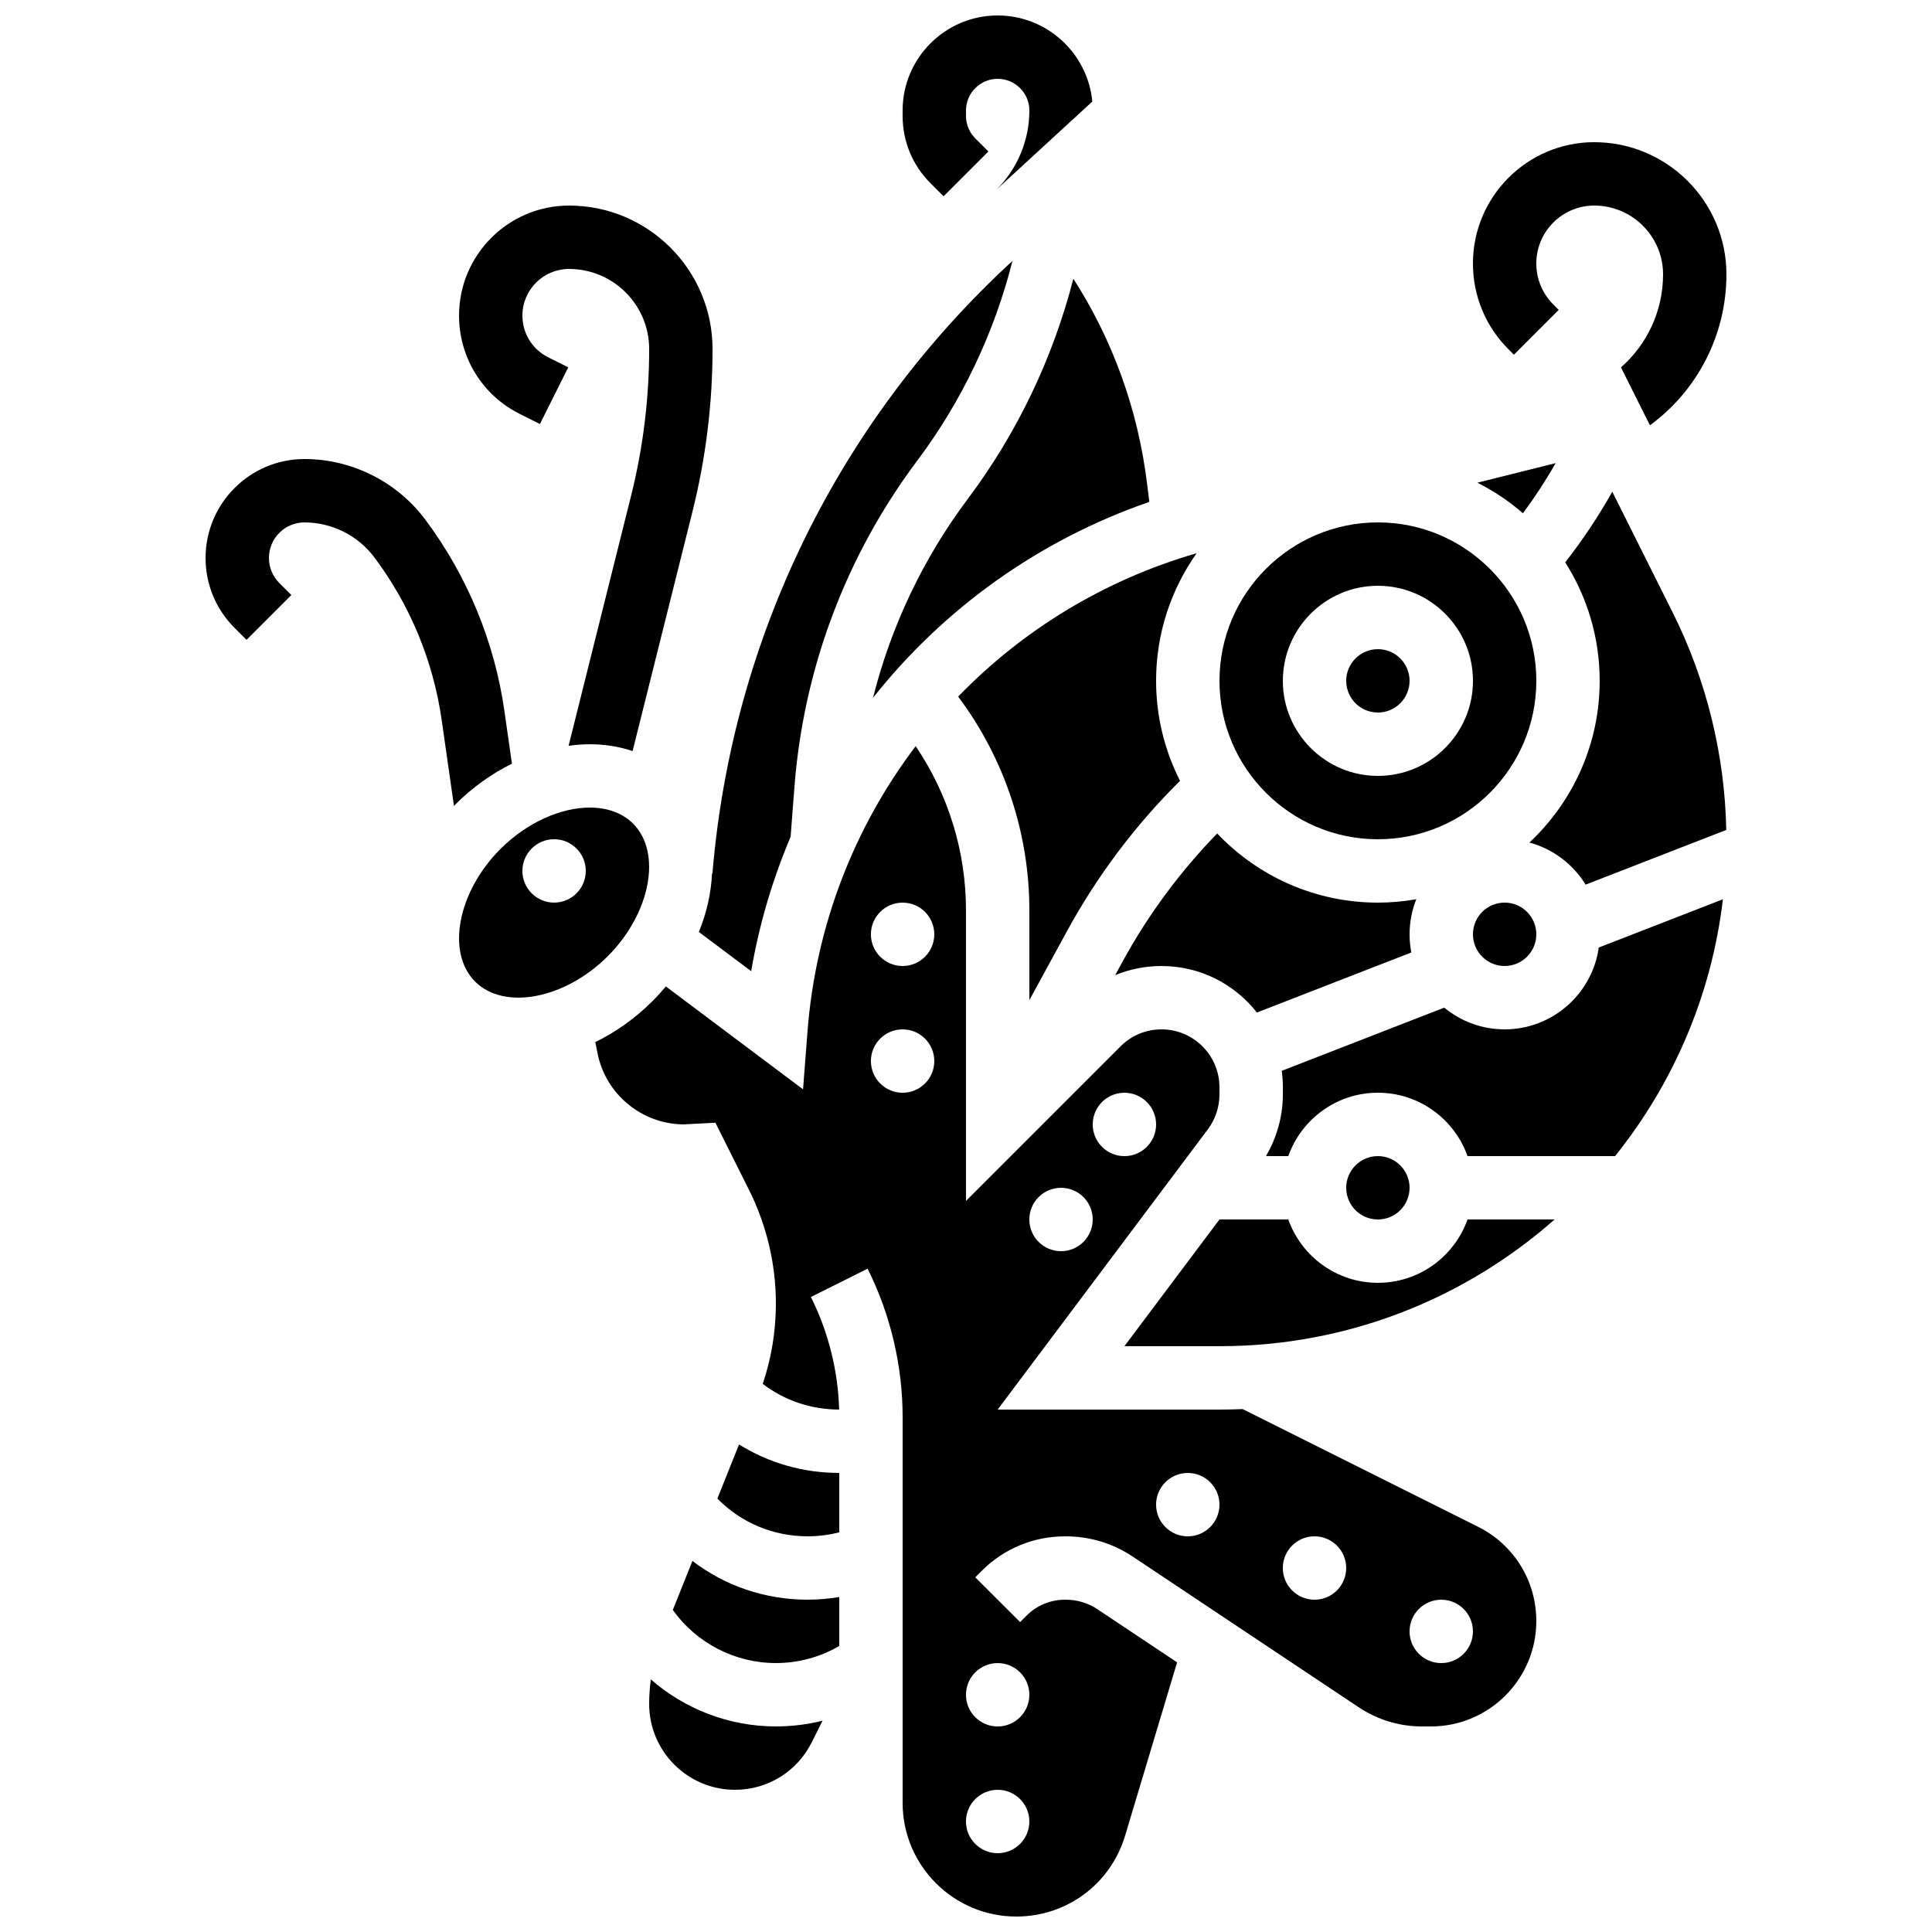
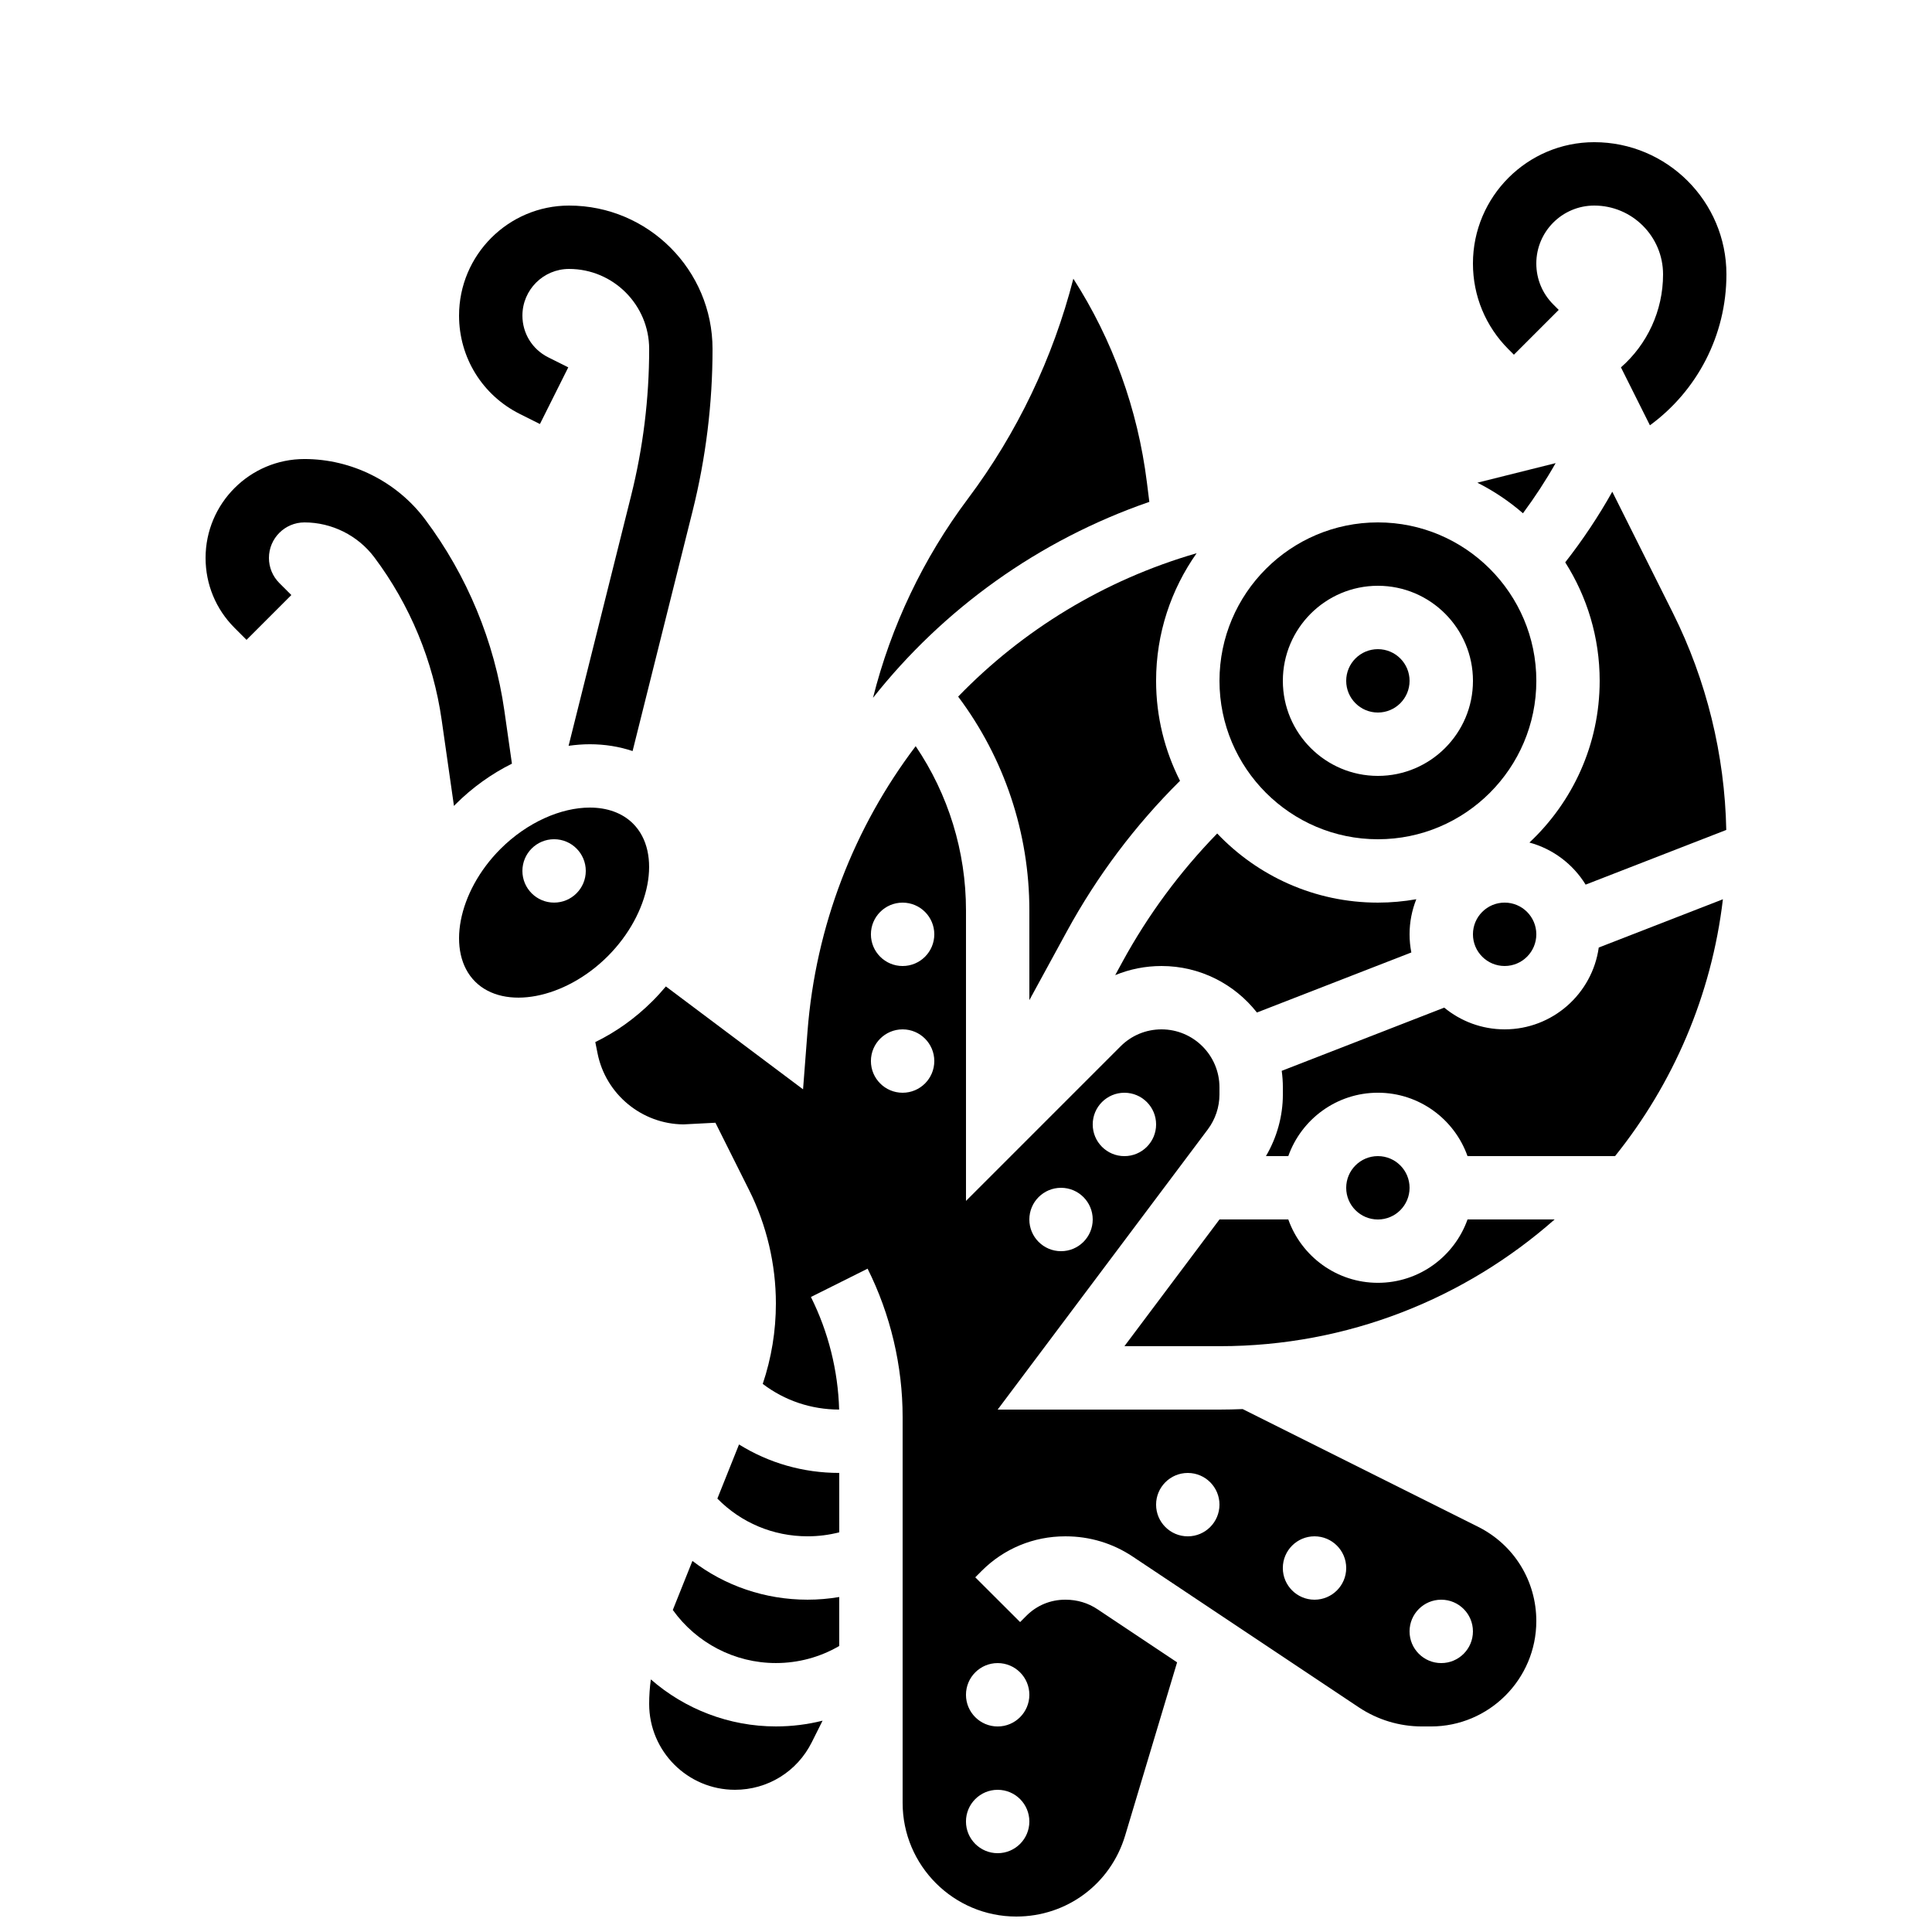
<svg xmlns="http://www.w3.org/2000/svg" width="800px" height="800px" version="1.1" viewBox="144 144 512 512">
  <defs>
    <clipPath id="b">
      <path d="m383 148.09h51v48.906h-51z" />
    </clipPath>
    <clipPath id="a">
      <path d="m301 341h251v310.9h-251z" />
    </clipPath>
  </defs>
  <path d="m545.2 238 11.875-11.875-1.441-1.441c-2.898-2.898-4.496-6.754-4.496-10.855 0-8.465 6.887-15.352 15.355-15.352 10.055 0 18.234 8.18 18.234 18.234 0 9.703-4.238 18.578-11.16 24.645l7.68 15.355c12.461-9.121 20.273-23.797 20.273-40.004 0-19.312-15.715-35.027-35.031-35.027-17.723 0-32.145 14.422-32.145 32.148 0 8.586 3.344 16.66 9.414 22.73z" />
  <g clip-path="url(#b)">
-     <path d="m394.06 196.02 11.875-11.875-3.477-3.477c-1.586-1.586-2.461-3.695-2.461-5.938v-1.441c0-4.629 3.766-8.398 8.398-8.398 4.629 0 8.398 3.766 8.398 8.398 0 7.852-3.148 15.398-8.68 20.922l25.359-23.301c-1.211-12.777-11.992-22.812-25.082-22.812-13.891 0-25.191 11.301-25.191 25.191v1.441c0 6.727 2.621 13.055 7.379 17.812z" />
-   </g>
+     </g>
  <path d="m281.77 253.71 5.316 2.66 7.512-15.02-5.32-2.66c-4.211-2.109-6.832-6.344-6.832-11.059 0-6.816 5.547-12.359 12.363-12.359 11.703 0 21.227 9.52 21.227 21.227 0 13.086-1.609 26.16-4.785 38.859l-16.57 66.289c1.891-0.266 3.773-0.414 5.633-0.414 3.981 0 7.797 0.621 11.328 1.805l15.902-63.605c3.508-14.031 5.285-28.477 5.285-42.934 0-20.965-17.055-38.02-38.02-38.02-16.078 0-29.156 13.078-29.156 29.152 0 11.113 6.176 21.109 16.117 26.078z" />
  <path d="m277.67 332.39c-2.621-18.367-9.895-35.918-21.027-50.766-7.504-10.004-19.449-15.977-31.957-15.977-14.453 0-26.207 11.758-26.207 26.211 0 7 2.727 13.582 7.676 18.531l3.18 3.18 11.875-11.875-3.18-3.18c-1.777-1.777-2.758-4.141-2.758-6.656 0-5.191 4.223-9.414 9.414-9.414 7.25 0 14.172 3.461 18.52 9.262 9.445 12.594 15.613 27.484 17.836 43.062l3.262 22.816c0.152-0.152 0.297-0.312 0.449-0.469 4.434-4.434 9.535-8.066 14.914-10.738z" />
  <path d="m334.11 541.14c6.285 6.394 14.77 9.996 23.906 9.996 2.867 0 5.676-0.355 8.398-1.059l-0.004-15.734c-9.559 0-18.676-2.633-26.562-7.547z" />
  <path d="m400.55 276.11c-11.895 15.855-20.406 33.801-25.195 52.82 18.625-23.531 43.828-41.766 73.23-51.93l-0.645-5.164c-2.434-19.465-9.09-37.773-19.492-53.977-5.383 20.988-14.891 40.902-27.898 58.25z" />
  <path d="m316.48 589.06c-0.293 2.148-0.445 4.32-0.445 6.512 0 12.539 10.199 22.742 22.738 22.742 8.668 0 16.461-4.816 20.34-12.57l2.875-5.746c-4 1.004-8.141 1.523-12.367 1.523-12.371 0-24.094-4.562-33.141-12.461z" />
  <path d="m327.5 557.66-5.199 13c6.266 8.754 16.41 14.066 27.312 14.066 5.984 0 11.711-1.566 16.793-4.519v-12.98c-2.754 0.461-5.555 0.707-8.398 0.707-11.254-0.004-21.859-3.652-30.508-10.273z" />
  <path d="m311.77 362.27c-2.879-2.879-6.93-4.254-11.461-4.254-7.606 0-16.574 3.863-23.684 10.969-11.348 11.348-14.422 27.441-6.715 35.145 7.707 7.707 23.801 4.629 35.145-6.715s14.422-27.438 6.715-35.145zm-20.93 20.93c-4.637 0-8.398-3.758-8.398-8.398 0-4.637 3.758-8.398 8.398-8.398 4.637 0 8.398 3.758 8.398 8.398 0 4.641-3.762 8.398-8.398 8.398z" />
  <path d="m397.92 328.61c12.219 16.289 18.871 36.125 18.871 56.629v23.809l9.941-18.223c8.035-14.727 18.105-28.121 29.984-39.902-4.043-7.969-6.34-16.969-6.34-26.5 0-12.582 3.988-24.242 10.742-33.812-24.566 7.113-46.168 20.406-63.199 38z" />
-   <path d="m332.8 375.5-0.109-0.008c-0.223 5.098-1.391 10.352-3.484 15.488l13.863 10.398c2.113-12.398 5.664-24.32 10.449-35.613l1.016-13.215c2.418-31.406 13.684-61.324 32.578-86.52 11.801-15.734 20.387-33.824 25.199-52.883-46.082 42.344-74.312 99.941-79.512 162.35z" />
  <path d="m439.54 402.42c3.844-1.586 7.996-2.418 12.281-2.418 10.25 0 19.387 4.828 25.277 12.324l40.922-15.914c-0.305-1.559-0.469-3.164-0.469-4.809 0-3.281 0.637-6.418 1.785-9.297-3.309 0.578-6.707 0.898-10.184 0.898-16.746 0-31.867-7.051-42.582-18.324-9.863 10.141-18.301 21.531-25.098 33.992z" />
  <path d="m551.14 391.6c0 4.637-3.758 8.398-8.395 8.398-4.641 0-8.398-3.762-8.398-8.398 0-4.637 3.758-8.398 8.398-8.398 4.637 0 8.395 3.762 8.395 8.398" />
  <path d="m571.27 274.31c-3.664 6.543-7.836 12.789-12.469 18.715 5.773 9.09 9.129 19.855 9.129 31.398 0 16.891-7.172 32.129-18.617 42.859 6.266 1.695 11.57 5.75 14.895 11.152l37.27-14.492c-0.387-19.883-5.246-39.703-14.137-57.492z" />
  <path d="m547.6 280.02c3.156-4.258 6.051-8.691 8.66-13.289l-20.742 5.188c4.367 2.199 8.422 4.926 12.082 8.102z" />
  <path d="m517.55 324.43c0 4.641-3.762 8.398-8.398 8.398s-8.395-3.758-8.395-8.398c0-4.637 3.758-8.395 8.395-8.395s8.398 3.758 8.398 8.395" />
  <path d="m509.16 366.41c23.148 0 41.984-18.836 41.984-41.984 0-23.148-18.836-41.984-41.984-41.984s-41.984 18.836-41.984 41.984c0 23.152 18.836 41.984 41.984 41.984zm0-67.172c13.891 0 25.191 11.301 25.191 25.191 0 13.891-11.301 25.191-25.191 25.191s-25.191-11.301-25.191-25.191c0-13.891 11.305-25.191 25.191-25.191z" />
  <g clip-path="url(#a)">
    <path d="m535.7 548.61-62.379-31.188c-2.012 0.078-4.031 0.133-6.062 0.133h-58.867l55.707-74.277c1.98-2.641 3.07-5.914 3.07-9.211v-1.922c0-8.465-6.887-15.352-15.352-15.352-4.102 0-7.957 1.598-10.855 4.496l-40.965 40.965v-77.012c0-15.594-4.68-30.723-13.332-43.5-16.238 21.43-26.508 47.5-28.676 75.691l-1.172 15.25-36.355-27.266c-1.105 1.324-2.281 2.621-3.531 3.871-4.625 4.625-9.797 8.258-15.172 10.875l0.598 2.992c2.168 10.84 11.723 18.727 22.758 18.82l8.48-0.438 8.934 17.863c4.641 9.277 7.09 19.664 7.09 30.039 0 7.289-1.176 14.438-3.484 21.309 5.793 4.41 12.82 6.793 20.246 6.801-0.293-10.324-2.863-20.594-7.481-29.832l15.02-7.508c6.074 12.148 9.285 25.746 9.285 39.324v102.25c-0.004 16.609 13.508 30.121 30.117 30.121 13.406 0 24.996-8.625 28.852-21.465l13.77-45.902-21.109-14.074c-2.477-1.652-5.375-2.523-8.383-2.523h-0.203c-3.859 0-7.488 1.504-10.215 4.234l-1.691 1.695-11.887-11.863 1.691-1.695c5.902-5.91 13.75-9.164 22.102-9.164h0.203c6.336 0 12.457 1.848 17.703 5.348l59.922 39.953c4.988 3.324 10.793 5.082 16.789 5.082h2.344c15.402 0 27.93-12.531 27.93-27.93 0-10.652-5.914-20.227-15.438-24.988zm-93.719-115.02c4.637 0 8.398 3.758 8.398 8.398 0 4.637-3.758 8.398-8.398 8.398-4.637 0-8.398-3.758-8.398-8.398s3.758-8.398 8.398-8.398zm-16.797 25.191c4.637 0 8.398 3.758 8.398 8.398 0 4.637-3.758 8.398-8.398 8.398-4.637 0-8.398-3.758-8.398-8.398 0.004-4.641 3.762-8.398 8.398-8.398zm-41.984-25.191c-4.637 0-8.398-3.758-8.398-8.398 0-4.637 3.758-8.398 8.398-8.398 4.637 0 8.398 3.758 8.398 8.398 0 4.637-3.758 8.398-8.398 8.398zm0-33.586c-4.637 0-8.398-3.758-8.398-8.398 0-4.637 3.758-8.398 8.398-8.398 4.637 0 8.398 3.758 8.398 8.398 0 4.637-3.758 8.398-8.398 8.398zm25.191 235.11c-4.637 0-8.398-3.758-8.398-8.398 0-4.637 3.758-8.398 8.398-8.398 4.637 0 8.398 3.758 8.398 8.398 0 4.641-3.762 8.398-8.398 8.398zm0-50.379c4.637 0 8.398 3.758 8.398 8.398 0 4.637-3.758 8.398-8.398 8.398-4.637 0-8.398-3.758-8.398-8.398 0.004-4.641 3.762-8.398 8.398-8.398zm50.383-33.59c-4.637 0-8.398-3.758-8.398-8.398 0-4.637 3.758-8.398 8.398-8.398 4.637 0 8.398 3.758 8.398 8.398-0.004 4.641-3.762 8.398-8.398 8.398zm33.586 16.793c-4.637 0-8.398-3.758-8.398-8.398 0-4.637 3.758-8.398 8.398-8.398 4.637 0 8.398 3.758 8.398 8.398s-3.762 8.398-8.398 8.398zm33.586 16.797c-4.637 0-8.398-3.758-8.398-8.398 0-4.637 3.758-8.398 8.398-8.398 4.637 0 8.398 3.758 8.398 8.398 0 4.637-3.758 8.398-8.398 8.398z" />
  </g>
  <path d="m517.55 458.78c0 4.637-3.762 8.395-8.398 8.395s-8.395-3.758-8.395-8.395c0-4.637 3.758-8.398 8.395-8.398s8.398 3.762 8.398 8.398" />
  <path d="m509.16 483.96c-10.945 0-20.281-7.019-23.746-16.793h-18.238l-25.191 33.586h25.281c33.98 0 65.051-12.695 88.727-33.586h-23.082c-3.469 9.773-12.801 16.793-23.75 16.793z" />
  <path d="m542.75 416.79c-6.074 0-11.656-2.164-16.012-5.758l-43.07 16.75c0.195 1.426 0.305 2.879 0.305 4.359v1.922c0 5.723-1.586 11.391-4.481 16.312h5.922c3.469-9.773 12.801-16.793 23.746-16.793s20.281 7.019 23.746 16.793h39.109c15.34-19.117 25.559-42.5 28.574-68.062l-32.902 12.793c-1.711 12.234-12.238 21.684-24.938 21.684z" />
</svg>